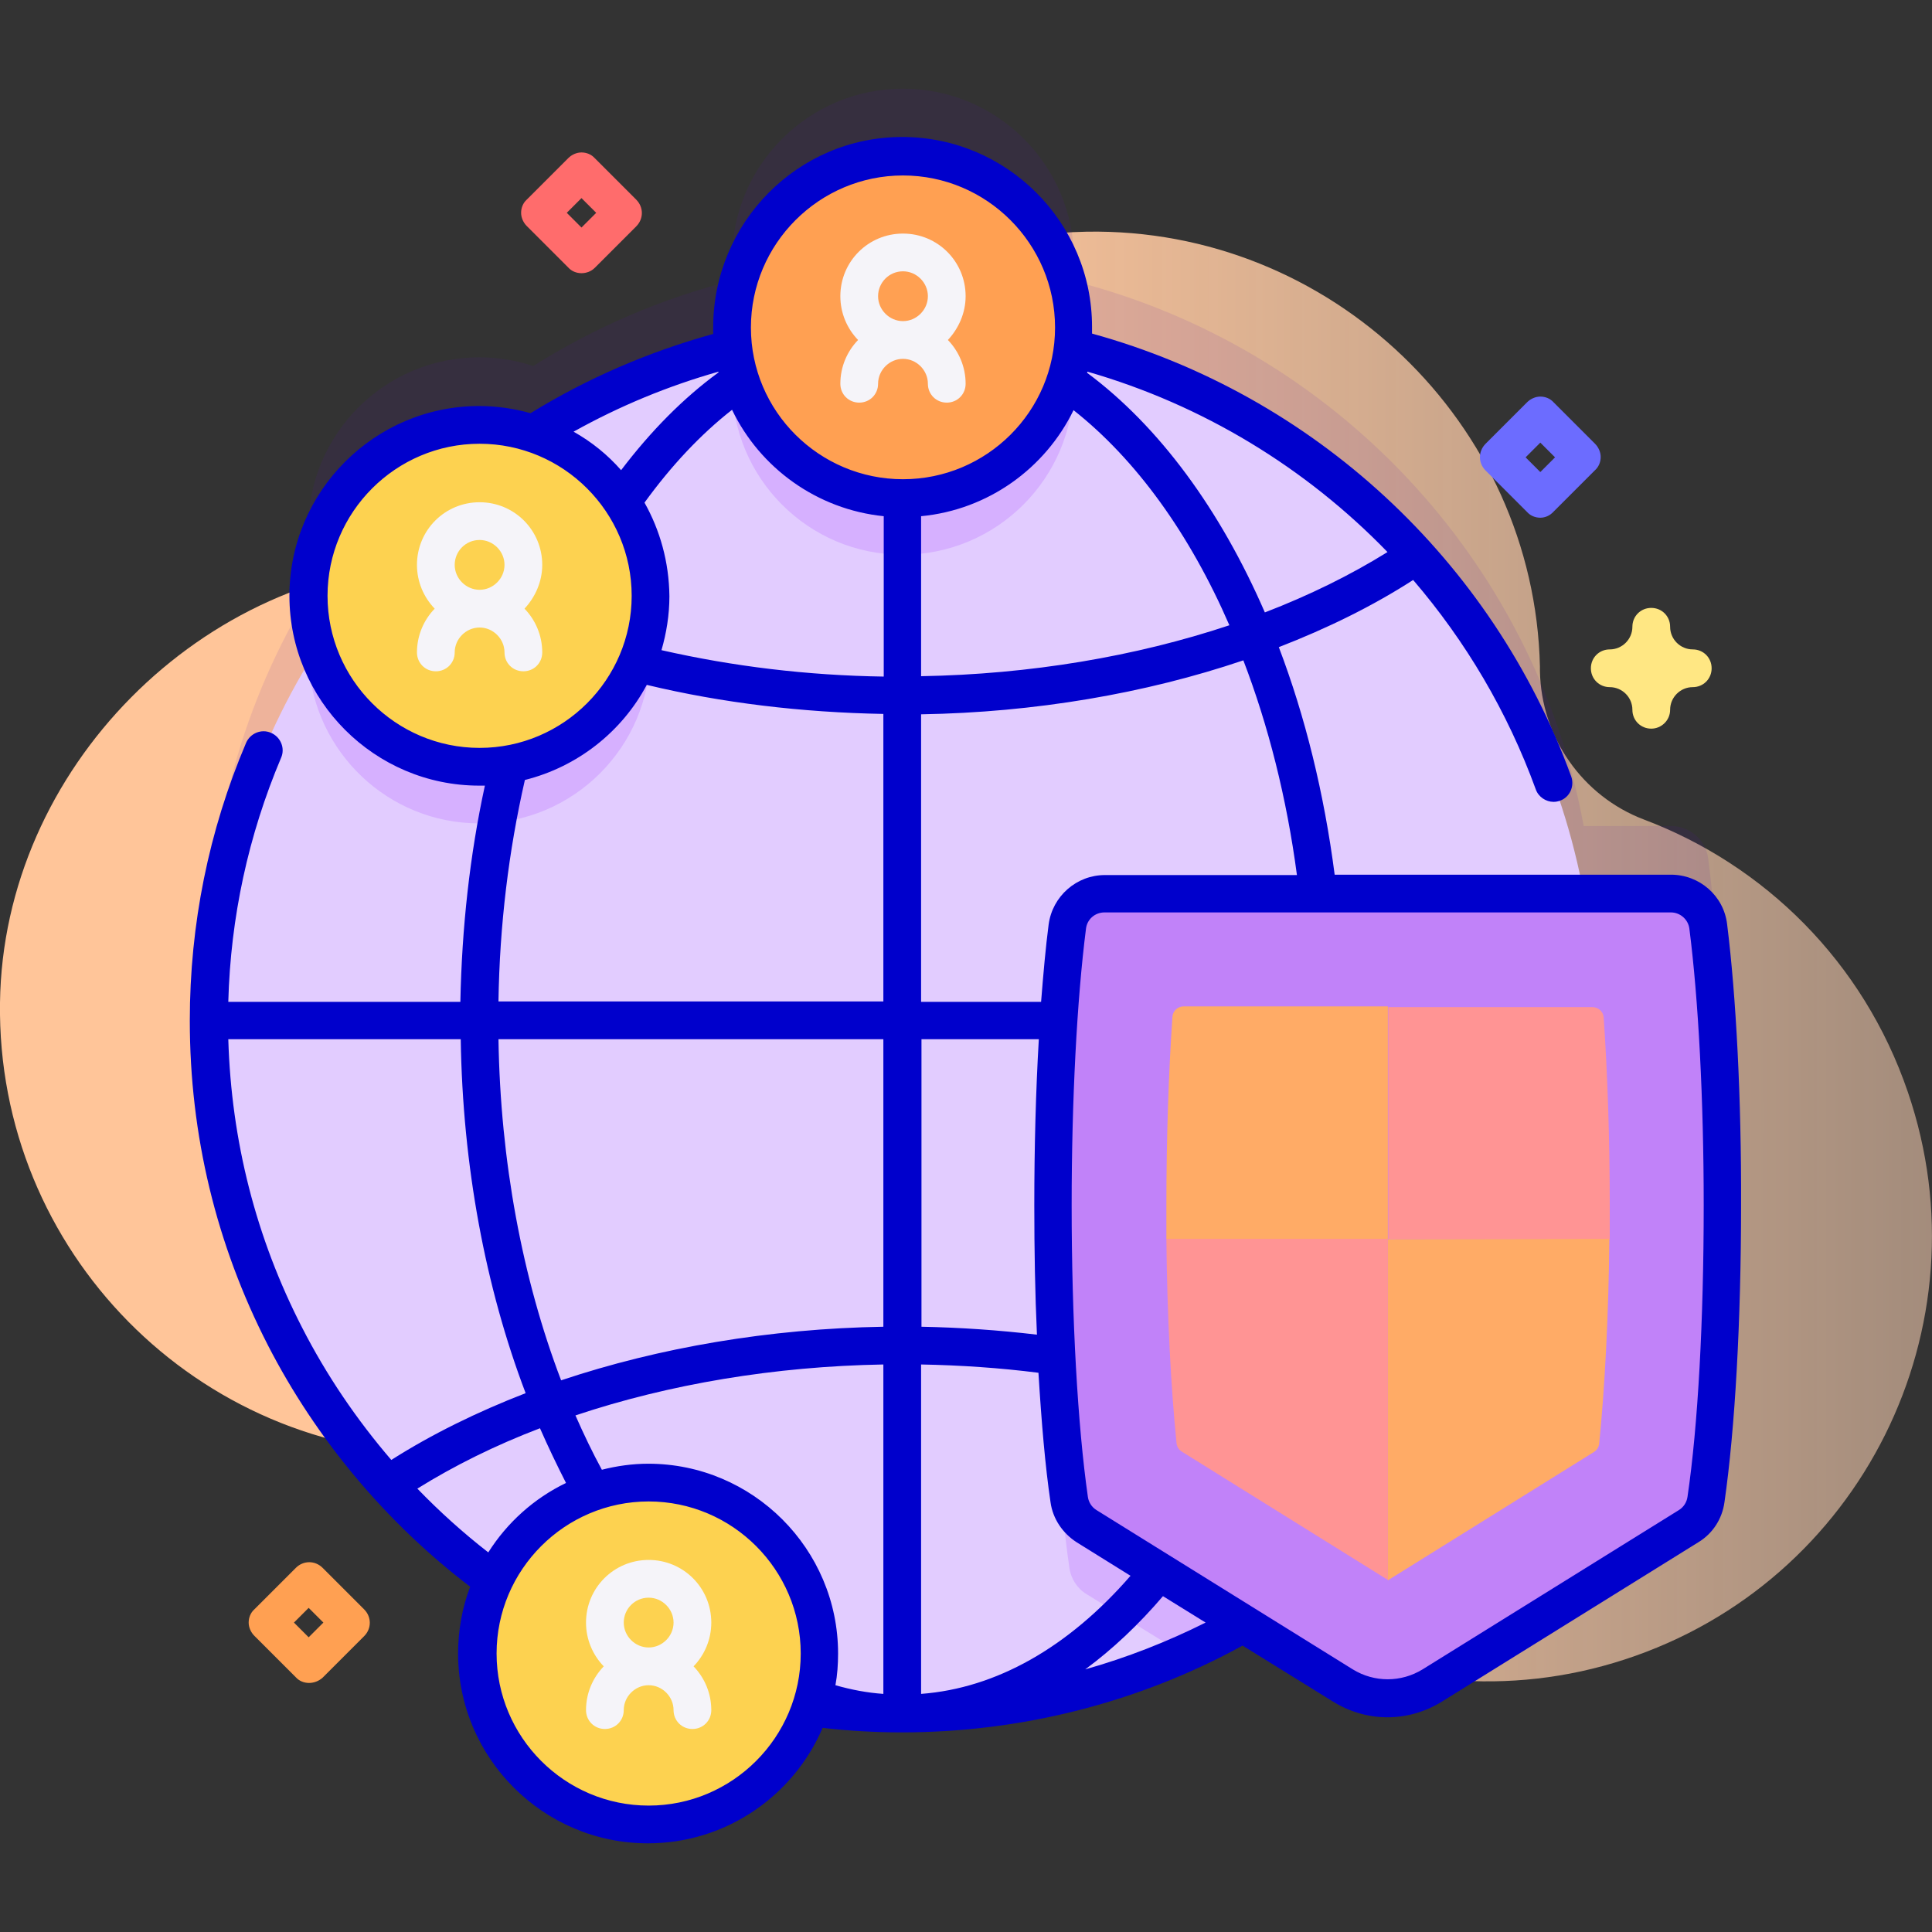
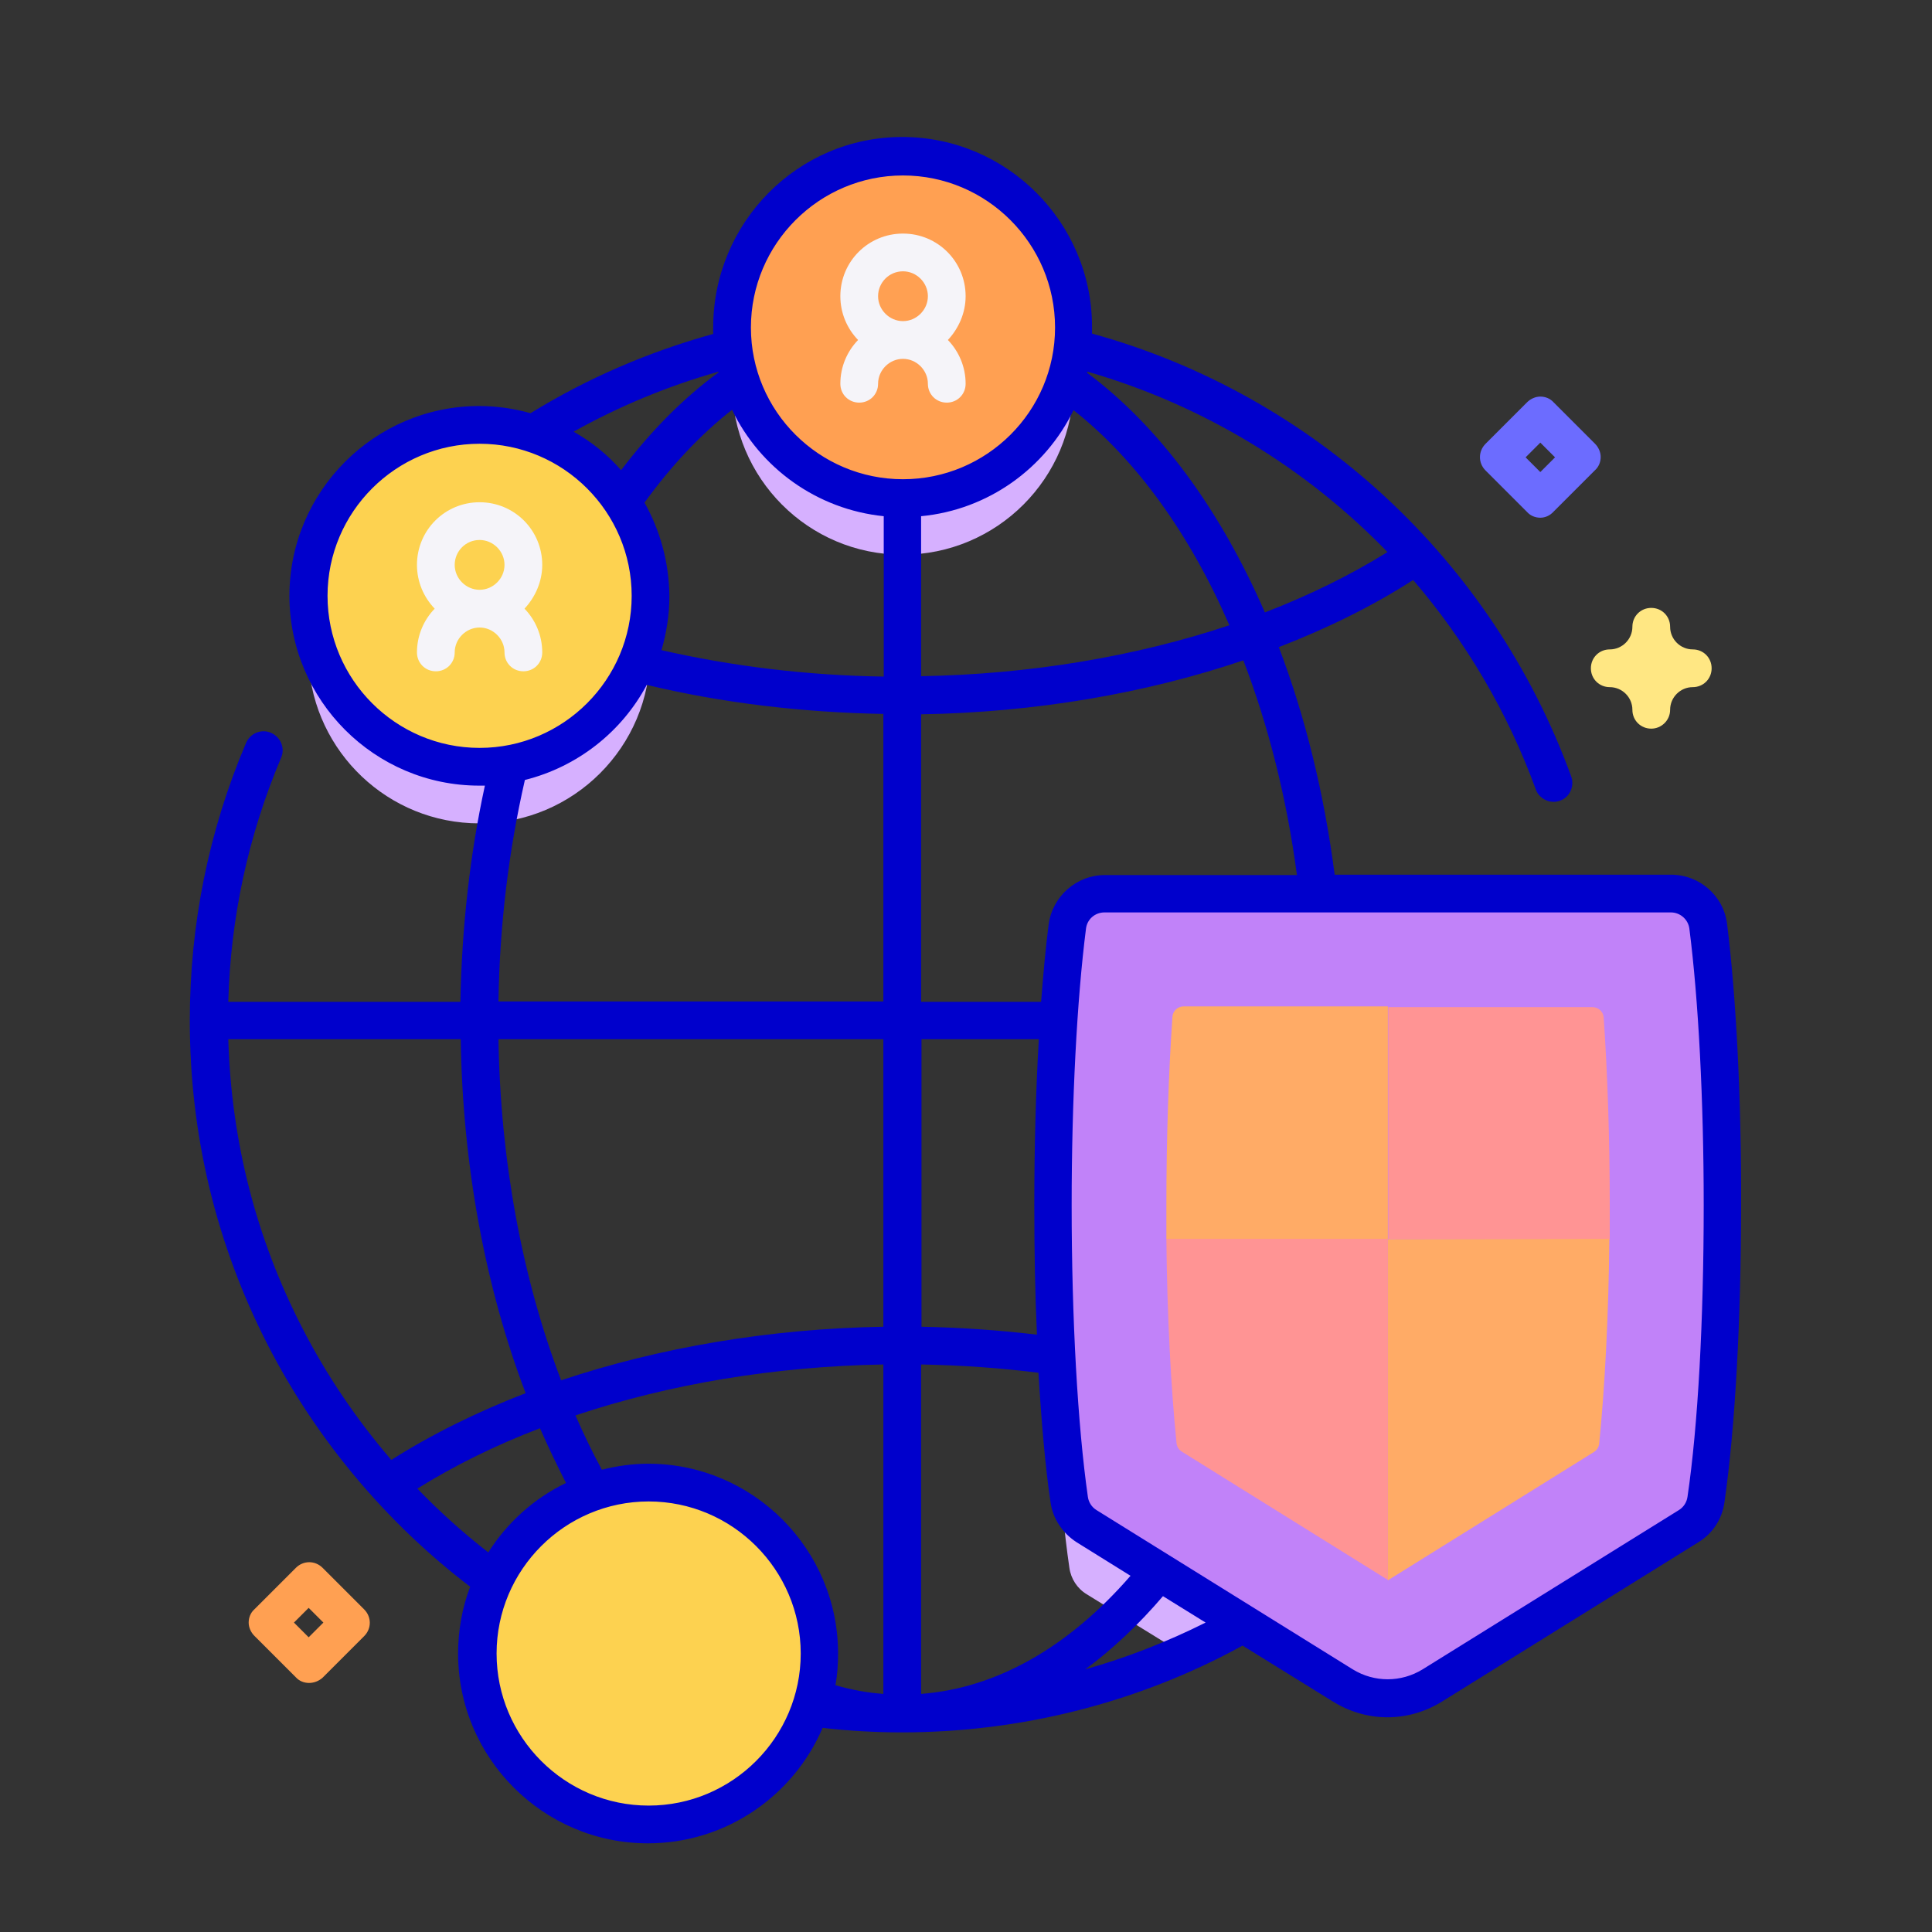
<svg xmlns="http://www.w3.org/2000/svg" version="1.1" id="Capa_1" x="0px" y="0px" width="512px" height="512px" viewBox="0 0 512 512" style="enable-background:new 0 0 512 512;" xml:space="preserve">
  <rect x="0" y="0" width="512" height="512" fill="#333333" stroke="none" />
  <style type="text/css">
	.st0{fill:url(#SVGID_1_);}
	.st1{opacity:0.1;fill:#590BB2;enable-background:new    ;}
	.st2{fill:#E2CCFF;}
	.st3{fill:#D6B0FF;}
	.st4{fill:#FDD250;}
	.st5{fill:#F5F4F9;}
	.st6{fill:#FFA052;}
	.st7{fill:#C182F9;}
	.st8{fill:#0000CC;}
	.st9{fill:#FFAB66;}
	.st10{fill:#FF9494;}
	.st11{fill:#FFE783;}
	.st12{fill:#6C6CFF;}
	.st13{fill:#FF6C6C;}
</style>
  <linearGradient id="SVGID_1_" gradientUnits="userSpaceOnUse" x1="225.816" y1="260.5" x2="864.887" y2="260.5" gradientTransform="matrix(1 0 0 -1 0 514)">
    <stop offset="2.300000e-03" style="stop-color:#FFC599" />
    <stop offset="0.992" style="stop-color:#FFE8DC;stop-opacity:0" />
  </linearGradient>
-   <path class="st0" d="M505.6,289.4c-11.8-34.6-38.1-60.2-69.9-72.2c-16.4-6.2-27.3-21.9-27.6-39.4c0-0.4,0-0.8,0-1.2  c-1.5-64.6-55.5-116.3-120.1-115.2c-38.1,0.7-71.8,19.4-92.9,47.9c-18.2,24.6-46.5,40-77.1,39.9c-0.9,0-1.8,0-2.7,0  C53.5,150.7,0.8,203.8,0,265.7c-0.9,65.9,52.3,119.7,118,119.7c50.9,0,94.3-32.3,110.9-77.5c4.3-11.8,17.2-18.2,29.3-14.8  c0.2,0,0.3,0.1,0.5,0.1c11.1,3.1,18.5,13.6,17.5,25.1c-1.2,15.4,0.6,31.3,5.8,46.8c20.5,61.1,87.2,94.7,148.5,74.7  C493.2,419.4,526.9,351.6,505.6,289.4L505.6,289.4z" />
-   <path class="st1" d="M452.7,227.6c-0.6-5-4.9-8.7-9.9-8.7h-23.1c-13-70.6-66.5-127.1-135.5-144.5c0.2-1.8,0.4-3.7,0.4-5.6  c0-25-20.3-45.3-45.3-45.3S194,43.8,194,68.8c0,1.9,0.1,3.7,0.3,5.5c-19,4.8-36.8,12.5-53,22.7c-4.5-1.5-9.3-2.3-14.3-2.3  c-25,0-45.3,20.3-45.3,45.3c0,4.9,0.8,9.7,2.3,14.1c-18.1,28.4-28.6,62.2-28.6,98.4c0,101.4,82.2,183.7,183.7,183.7  c32.9,0,63.7-8.6,90.4-23.8l26.4,16.4c7.3,4.5,16.5,4.5,23.8,0l67.9-42.2c2.5-1.6,4.2-4.1,4.6-7c2.7-18.4,4.4-46.5,4.4-78  C456.5,272.2,455.1,245.9,452.7,227.6L452.7,227.6z" />
-   <circle class="st2" cx="239.1" cy="270.4" r="183.7" />
  <g>
    <path class="st3" d="M172.3,172.9c0,25-20.3,45.3-45.3,45.3c-24.1,0-43.8-18.9-45.2-42.6c11-18.2,25.1-34.4,41.6-47.8   c1.2-0.1,2.4-0.1,3.6-0.1C152.1,127.6,172.3,147.9,172.3,172.9z" />
    <path class="st3" d="M284.5,101.7c0,25-20.3,45.3-45.3,45.3S194,126.7,194,101.7c0-3.3,0.4-6.5,1-9.6c14.1-3.5,28.9-5.3,44.1-5.3   c15.3,0,30.2,1.9,44.4,5.4C284.2,95.3,284.5,98.5,284.5,101.7L284.5,101.7z" />
    <path class="st3" d="M422.8,270.4c0,74.9-44.9,139.4-109.2,167.9L288,422.5c-2.5-1.5-4.2-4.1-4.6-7c-2.7-18.4-4.4-46.5-4.4-78   c0-29.3,1.5-55.6,3.8-73.9c0.6-5,4.9-8.7,9.9-8.7h129.4C422.6,260,422.8,265.2,422.8,270.4L422.8,270.4z" />
  </g>
  <circle class="st4" cx="127.1" cy="157.9" r="45.3" />
  <path class="st5" d="M143.7,149.7c0-9.2-7.4-16.6-16.6-16.6s-16.6,7.4-16.6,16.6c0,4.5,1.8,8.6,4.7,11.6c-2.9,3-4.7,7.1-4.7,11.6  c0,2.8,2.2,5,5,5s5-2.2,5-5c0-3.6,3-6.6,6.6-6.6c3.6,0,6.6,3,6.6,6.6c0,2.8,2.2,5,5,5s5-2.2,5-5c0-4.5-1.8-8.6-4.7-11.6  C141.8,158.3,143.7,154.2,143.7,149.7z M127.1,143.1c3.6,0,6.6,3,6.6,6.6s-3,6.6-6.6,6.6s-6.6-3-6.6-6.6S123.4,143.1,127.1,143.1z" />
  <circle class="st6" cx="239.3" cy="86.8" r="45.3" />
  <path class="st5" d="M255.9,78.5c0-9.2-7.4-16.6-16.6-16.6s-16.6,7.4-16.6,16.6c0,4.5,1.8,8.6,4.7,11.6c-2.9,3-4.7,7.1-4.7,11.6  c0,2.8,2.2,5,5,5s5-2.2,5-5c0-3.6,3-6.6,6.6-6.6s6.6,3,6.6,6.6c0,2.8,2.2,5,5,5s5-2.2,5-5c0-4.5-1.8-8.6-4.7-11.6  C254,87.1,255.9,83,255.9,78.5z M239.3,71.9c3.6,0,6.6,3,6.6,6.6s-3,6.6-6.6,6.6s-6.6-3-6.6-6.6S235.6,71.9,239.3,71.9z" />
  <circle class="st4" cx="171.9" cy="438.2" r="45.3" />
-   <path class="st5" d="M188.5,430c0-9.2-7.4-16.6-16.6-16.6c-9.2,0-16.6,7.4-16.6,16.6c0,4.5,1.8,8.6,4.7,11.6  c-2.9,3-4.7,7.1-4.7,11.6c0,2.8,2.2,5,5,5s5-2.2,5-5c0-3.6,3-6.6,6.6-6.6s6.6,3,6.6,6.6c0,2.8,2.2,5,5,5s5-2.2,5-5  c0-4.5-1.8-8.6-4.7-11.6C186.7,438.6,188.5,434.5,188.5,430z M171.9,423.4c3.6,0,6.6,3,6.6,6.6s-3,6.6-6.6,6.6s-6.6-3-6.6-6.6  S168.2,423.4,171.9,423.4z" />
  <path class="st7" d="M447.6,404.5c2.5-1.6,4.2-4.1,4.6-7c2.7-18.4,4.4-46.5,4.4-78c0-29.3-1.5-55.6-3.8-73.9c-0.6-5-4.9-8.7-9.9-8.7  H292.8c-5,0-9.3,3.7-9.9,8.7c-2.3,18.3-3.8,44.6-3.8,73.9c0,31.5,1.7,59.6,4.4,78c0.4,2.9,2.1,5.5,4.6,7l67.9,42.2  c7.3,4.5,16.5,4.5,23.8,0L447.6,404.5z" />
  <path class="st8" d="M457.7,244.9c-0.9-7.5-7.3-13.1-14.9-13.1h-89.1c-2.8-21.6-7.8-41.9-14.8-60.3c12.9-5,24.9-10.9,35.6-17.8  c13.9,16.2,25,34.9,32.5,55.5c0.7,2,2.7,3.3,4.7,3.3c0.6,0,1.1-0.1,1.7-0.3c2.6-0.9,3.9-3.8,3-6.4c-20.9-57.4-68.3-101.2-127-117.4  c0-0.6,0-1.2,0-1.8c0-27.7-22.6-50.3-50.3-50.3S189,59,189,86.8c0,0.6,0,1.2,0,1.7c-17,4.7-33.3,11.7-48.4,21  c-4.3-1.2-8.9-1.9-13.6-1.9c-27.7,0-50.3,22.6-50.3,50.3s22.6,50.3,50.3,50.3c0.5,0,1,0,1.5,0c-4,18.4-6.1,37.6-6.5,57.3H60.5  c0.6-22.4,5.3-44.1,14-64.7c1.1-2.5-0.1-5.5-2.7-6.6c-2.5-1.1-5.5,0.1-6.6,2.7c-9.9,23.3-14.9,48.1-14.9,73.6c0,30.3,7,59.3,20.7,86  c12.8,24.9,31.3,47,53.6,64c-2.1,5.5-3.2,11.5-3.2,17.7c0,27.7,22.6,50.3,50.3,50.3c20.7,0,38.6-12.6,46.3-30.6  c6.9,0.8,14,1.2,21,1.2c31.6,0,62.8-7.9,90.3-23l23.9,14.8c4.5,2.8,9.5,4.2,14.5,4.2s10-1.4,14.5-4.2l67.9-42.2  c3.8-2.3,6.3-6.2,6.9-10.6c2.8-19.4,4.4-48,4.4-78.7C461.5,291.2,460.1,264.1,457.7,244.9L457.7,244.9z M343.7,231.9h-50.9  c-7.5,0-13.9,5.6-14.9,13.1c-0.8,6.1-1.4,13-2,20.5h-31.8v-76.2c30.1-0.5,59.4-5.5,85.4-14.3C336.1,192.2,341,211.5,343.7,231.9  L343.7,231.9z M159.5,389.5c-2.5-4.6-4.8-9.4-7-14.4c24.8-8.3,52.8-13,81.6-13.5v87.3c-4.3-0.3-8.5-1.1-12.7-2.3  c0.5-2.7,0.7-5.5,0.7-8.4c0-27.7-22.6-50.3-50.3-50.3C167.6,387.9,163.4,388.5,159.5,389.5L159.5,389.5z M274.8,353.7  c-10.1-1.2-20.3-1.9-30.6-2.1v-76.2h31.1c-0.8,13.6-1.2,28.7-1.2,44C274.1,331.3,274.3,342.8,274.8,353.7z M234.1,351.6  c-30.1,0.5-59.4,5.5-85.4,14.2c-10.3-27-16.1-58.2-16.6-90.4h102V351.6z M244.1,361.6c10.5,0.2,20.9,0.9,31.1,2.2  c0.8,13.1,1.8,24.9,3.2,34.3c0.6,4.4,3.2,8.2,6.9,10.6l14.3,8.9c-16.5,19-35.6,29.8-55.5,31.3V361.6z M170.8,133.2  c7.1-9.8,14.9-18.1,23.2-24.6c7.4,15.4,22.5,26.4,40.2,28.2v42.5c-20.3-0.3-40-2.7-58.9-7c1.3-4.5,2.1-9.3,2.1-14.3  C177.3,148.9,174.9,140.5,170.8,133.2L170.8,133.2z M284.5,108.7c16.6,13.1,30.8,32.8,41.3,57c-24.9,8.3-52.9,13-81.7,13.5v-42.4  C261.9,135.1,277,124.1,284.5,108.7z M367.7,146.3c-9.8,6.1-20.8,11.5-32.5,16c-11.8-27.2-28-49.3-47.1-63.5c0-0.1,0-0.2,0.1-0.3  C318.8,107.3,346.1,124,367.7,146.3z M239.3,46.5c22.2,0,40.3,18.1,40.3,40.3S261.5,127,239.3,127S199,109,199,86.8  S217.1,46.5,239.3,46.5L239.3,46.5z M190.4,98.5c0,0.1,0,0.1,0,0.2c-9.3,6.8-17.9,15.5-25.8,25.9c-3.6-4.1-7.8-7.5-12.6-10.2  C164.2,107.6,177,102.3,190.4,98.5L190.4,98.5z M86.8,157.9c0-22.2,18.1-40.3,40.3-40.3s40.3,18.1,40.3,40.3s-18.1,40.3-40.3,40.3  S86.8,180.1,86.8,157.9z M139.1,206.7c14-3.5,25.7-12.8,32.3-25.2c20,4.8,41.1,7.3,62.7,7.7v76.2h-102  C132.4,245.2,134.8,225.5,139.1,206.7L139.1,206.7z M60.5,275.4h61.6c0.5,33.4,6.5,65.7,17.2,93.8c-12.9,5-24.9,10.9-35.6,17.7  c-9.2-10.7-17.2-22.5-23.6-35C67.8,328,61.3,302.3,60.5,275.4L60.5,275.4z M110.6,394.5c9.8-6.1,20.7-11.5,32.5-16  c2.2,5,4.5,9.8,6.9,14.5c-8.5,4.1-15.6,10.5-20.6,18.4C122.7,406.2,116.4,400.5,110.6,394.5z M171.9,478.5  c-22.2,0-40.3-18.1-40.3-40.3s18.1-40.3,40.3-40.3s40.3,18.1,40.3,40.3S194.1,478.5,171.9,478.5z M287.6,442.4  c7.2-5.3,14.1-11.8,20.6-19.4l11.3,7C309.3,435.1,298.6,439.3,287.6,442.4z M447.2,396.7c-0.2,1.4-1,2.7-2.3,3.5L377,442.4  c-5.7,3.5-12.8,3.5-18.5,0l-67.9-42.2c-1.3-0.8-2.1-2.1-2.3-3.5c-2.7-18.9-4.3-47.1-4.3-77.3c0-27.8,1.4-54.5,3.8-73.3  c0.3-2.5,2.4-4.3,4.9-4.3h150.1c2.5,0,4.6,1.9,4.9,4.3c2.4,18.7,3.8,45.4,3.8,73.3C451.5,349.7,450,377.8,447.2,396.7L447.2,396.7z" />
-   <path class="st9" d="M367.8,266.8v61.5h-58.7c0-2.9,0-5.9,0-8.9c0-17.8,0.6-35.1,1.6-49.9c0.1-1.6,1.4-2.8,3-2.8H367.8z" />
+   <path class="st9" d="M367.8,266.8v61.5h-58.7c0-2.9,0-5.9,0-8.9c0-17.8,0.6-35.1,1.6-49.9c0.1-1.6,1.4-2.8,3-2.8H367.8" />
  <path class="st10" d="M309.1,328.3h58.7v90.4l-54.6-34c-0.8-0.5-1.3-1.3-1.4-2.2C310.3,367.7,309.3,348.5,309.1,328.3L309.1,328.3z" />
  <path class="st10" d="M426.6,319.5c0,3,0,5.9,0,8.9h-58.7v-61.5H422c1.6,0,2.9,1.2,3,2.8C426,284.4,426.6,301.6,426.6,319.5z" />
  <path class="st9" d="M426.5,328.3c-0.2,20.2-1.2,39.4-2.7,54.3c-0.1,0.9-0.6,1.7-1.4,2.2l-54.6,34v-90.4L426.5,328.3z" />
  <path class="st11" d="M437.6,193.1c-2.8,0-5-2.2-5-5c0-3.3-2.7-6-6-6c-2.8,0-5-2.2-5-5s2.2-5,5-5c3.3,0,6-2.7,6-6c0-2.8,2.2-5,5-5  s5,2.2,5,5c0,3.3,2.7,6,6,6c2.8,0,5,2.2,5,5s-2.2,5-5,5c-3.3,0-6,2.7-6,6C442.6,190.9,440.3,193.1,437.6,193.1z" />
  <path class="st6" d="M81.9,446c-1.3,0-2.6-0.5-3.5-1.5l-11-11c-0.9-0.9-1.5-2.2-1.5-3.5s0.5-2.6,1.5-3.5l11-11c2-2,5.1-2,7.1,0  l11,11c2,2,2,5.1,0,7.1l-11,11C84.5,445.5,83.2,446,81.9,446z M77.9,430l3.9,3.9l3.9-3.9l-3.9-3.9L77.9,430z" />
  <path class="st12" d="M408.2,137.2c-1.3,0-2.6-0.5-3.5-1.5l-11-11c-2-2-2-5.1,0-7.1l11-11c0.9-0.9,2.2-1.5,3.5-1.5s2.6,0.5,3.5,1.5  l11,11c0.9,0.9,1.5,2.2,1.5,3.5s-0.5,2.6-1.5,3.5l-11,11C410.7,136.7,409.4,137.2,408.2,137.2L408.2,137.2z M404.3,121.2l3.9,3.9  l3.9-3.9l-3.9-3.9L404.3,121.2z" />
-   <path class="st13" d="M154.1,72.4c-1.3,0-2.6-0.5-3.5-1.5l-11-11c-0.9-0.9-1.5-2.2-1.5-3.5s0.5-2.6,1.5-3.5l11-11  c0.9-0.9,2.2-1.5,3.5-1.5s2.6,0.5,3.5,1.5l11,11c2,2,2,5.1,0,7.1l-11,11C156.7,71.9,155.4,72.4,154.1,72.4L154.1,72.4z M150.2,56.4  l3.9,3.9l3.9-3.9l-3.9-3.9L150.2,56.4z" />
</svg>